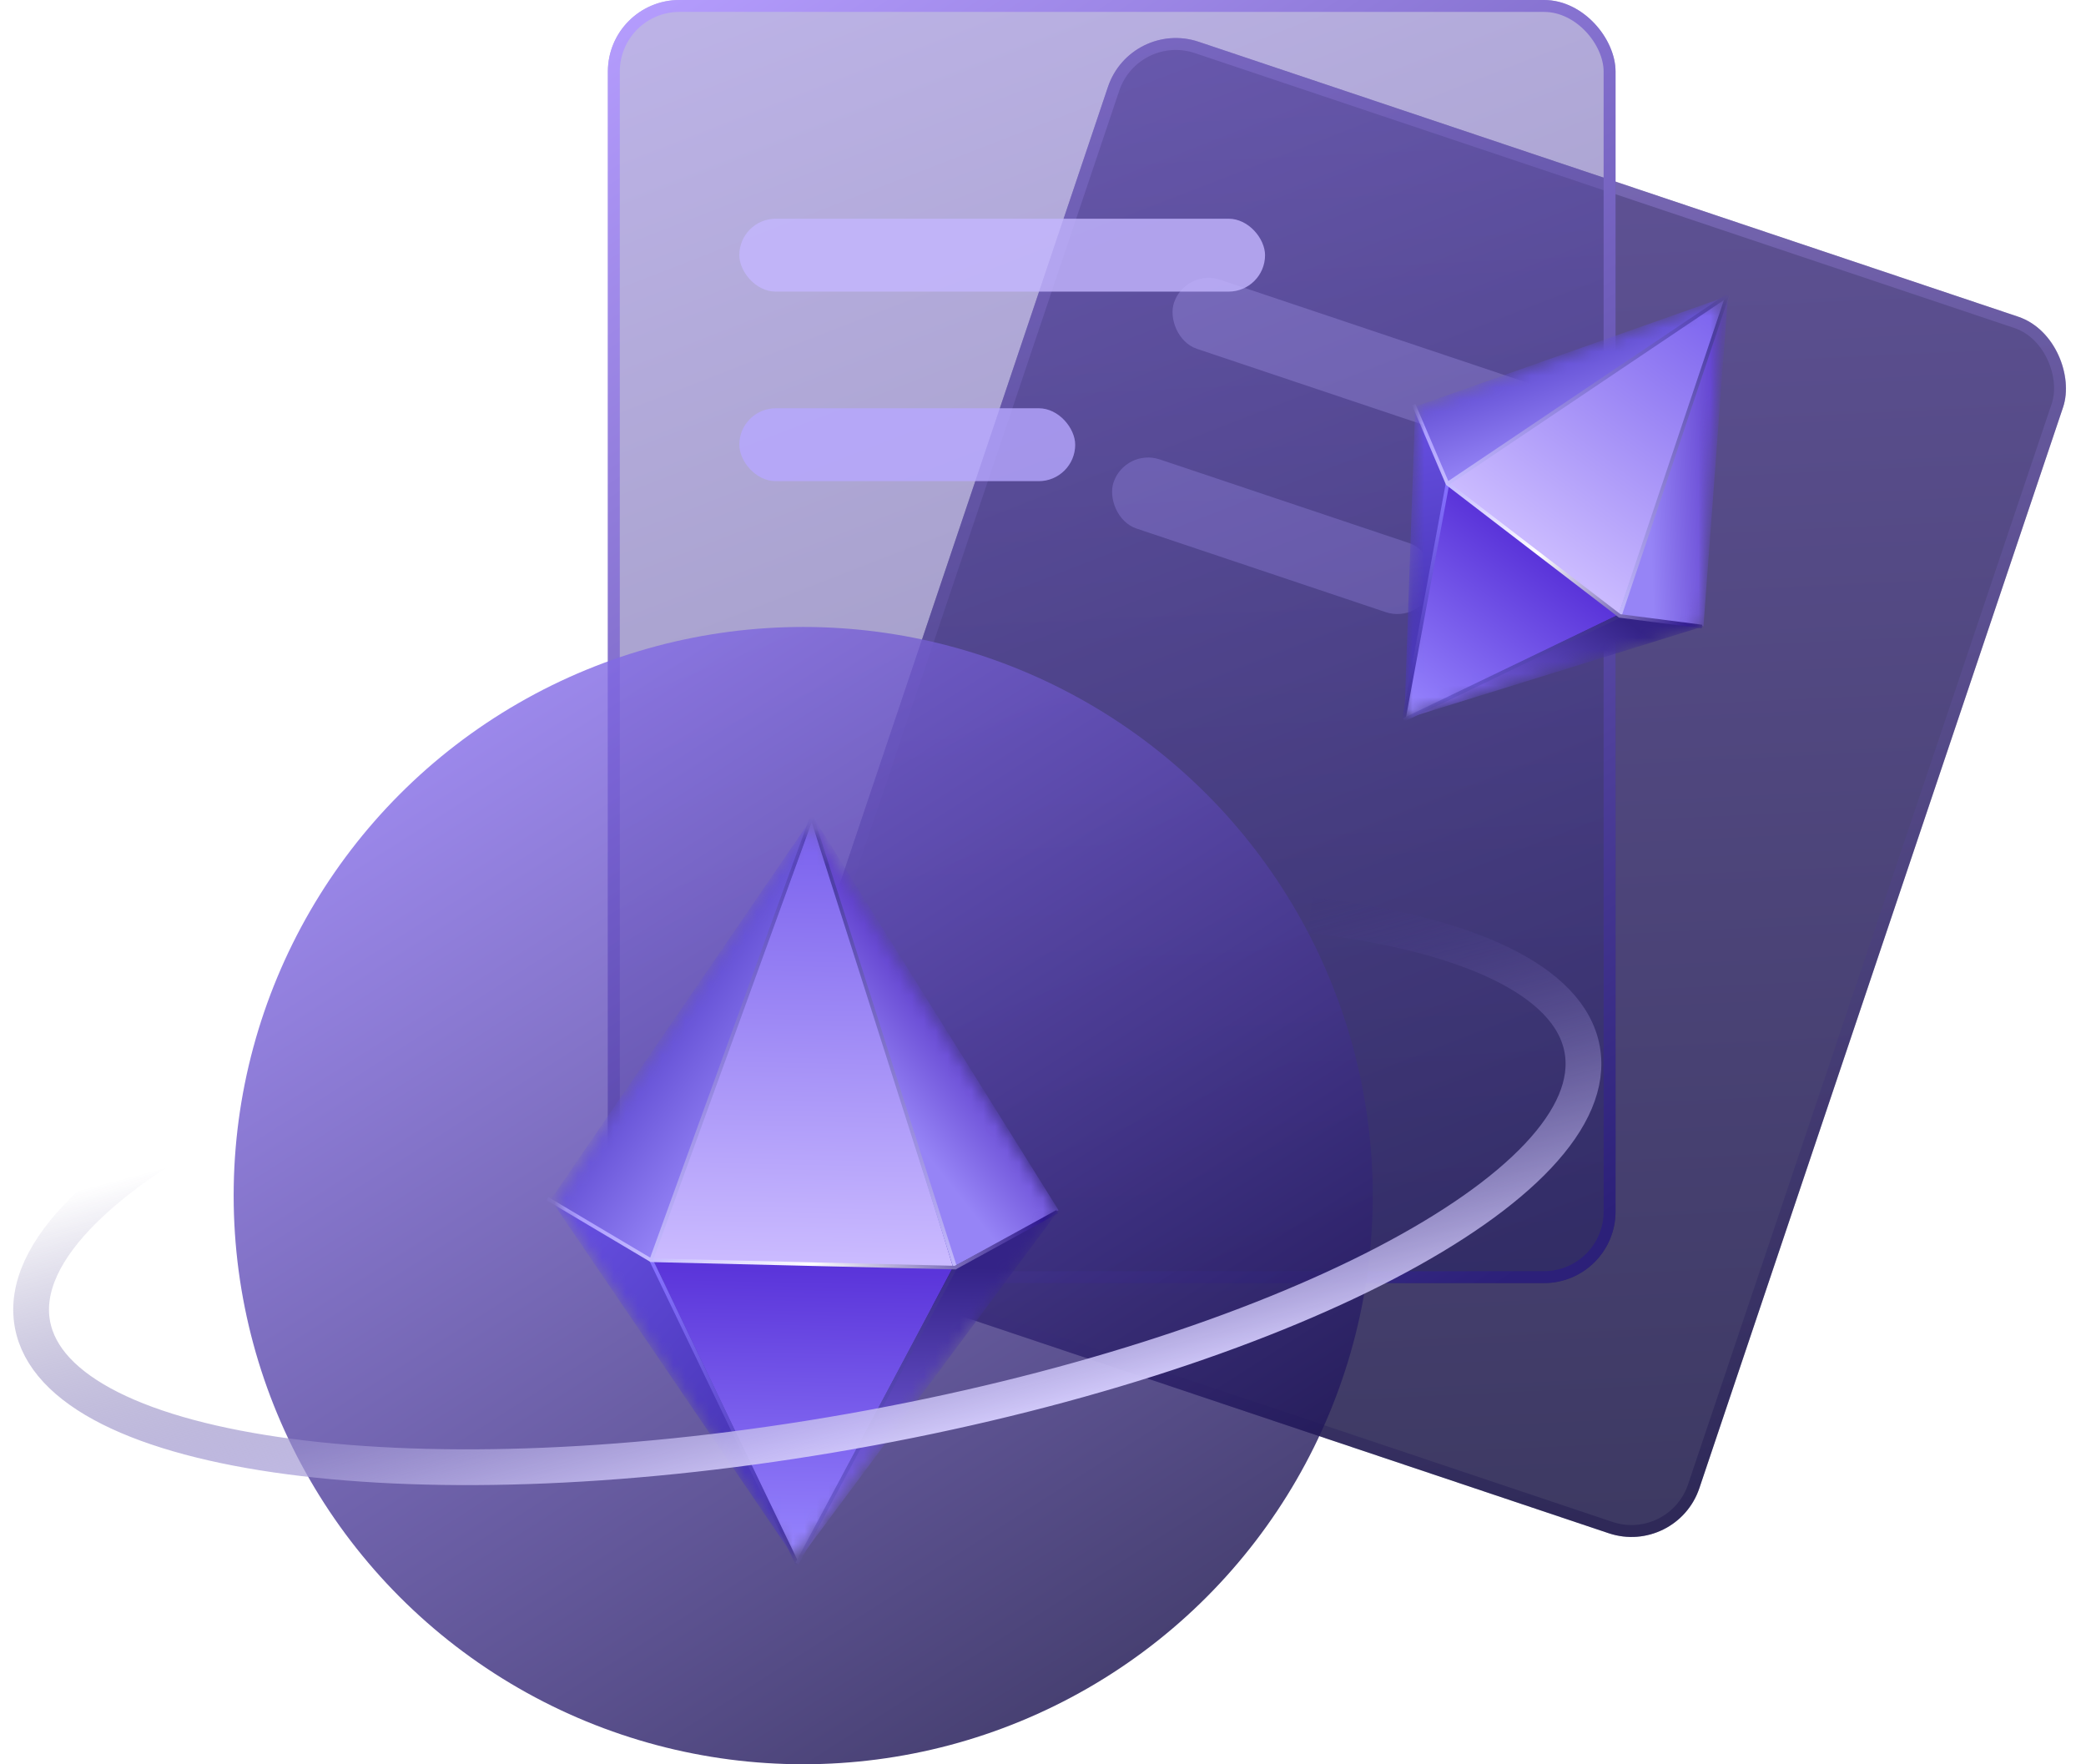
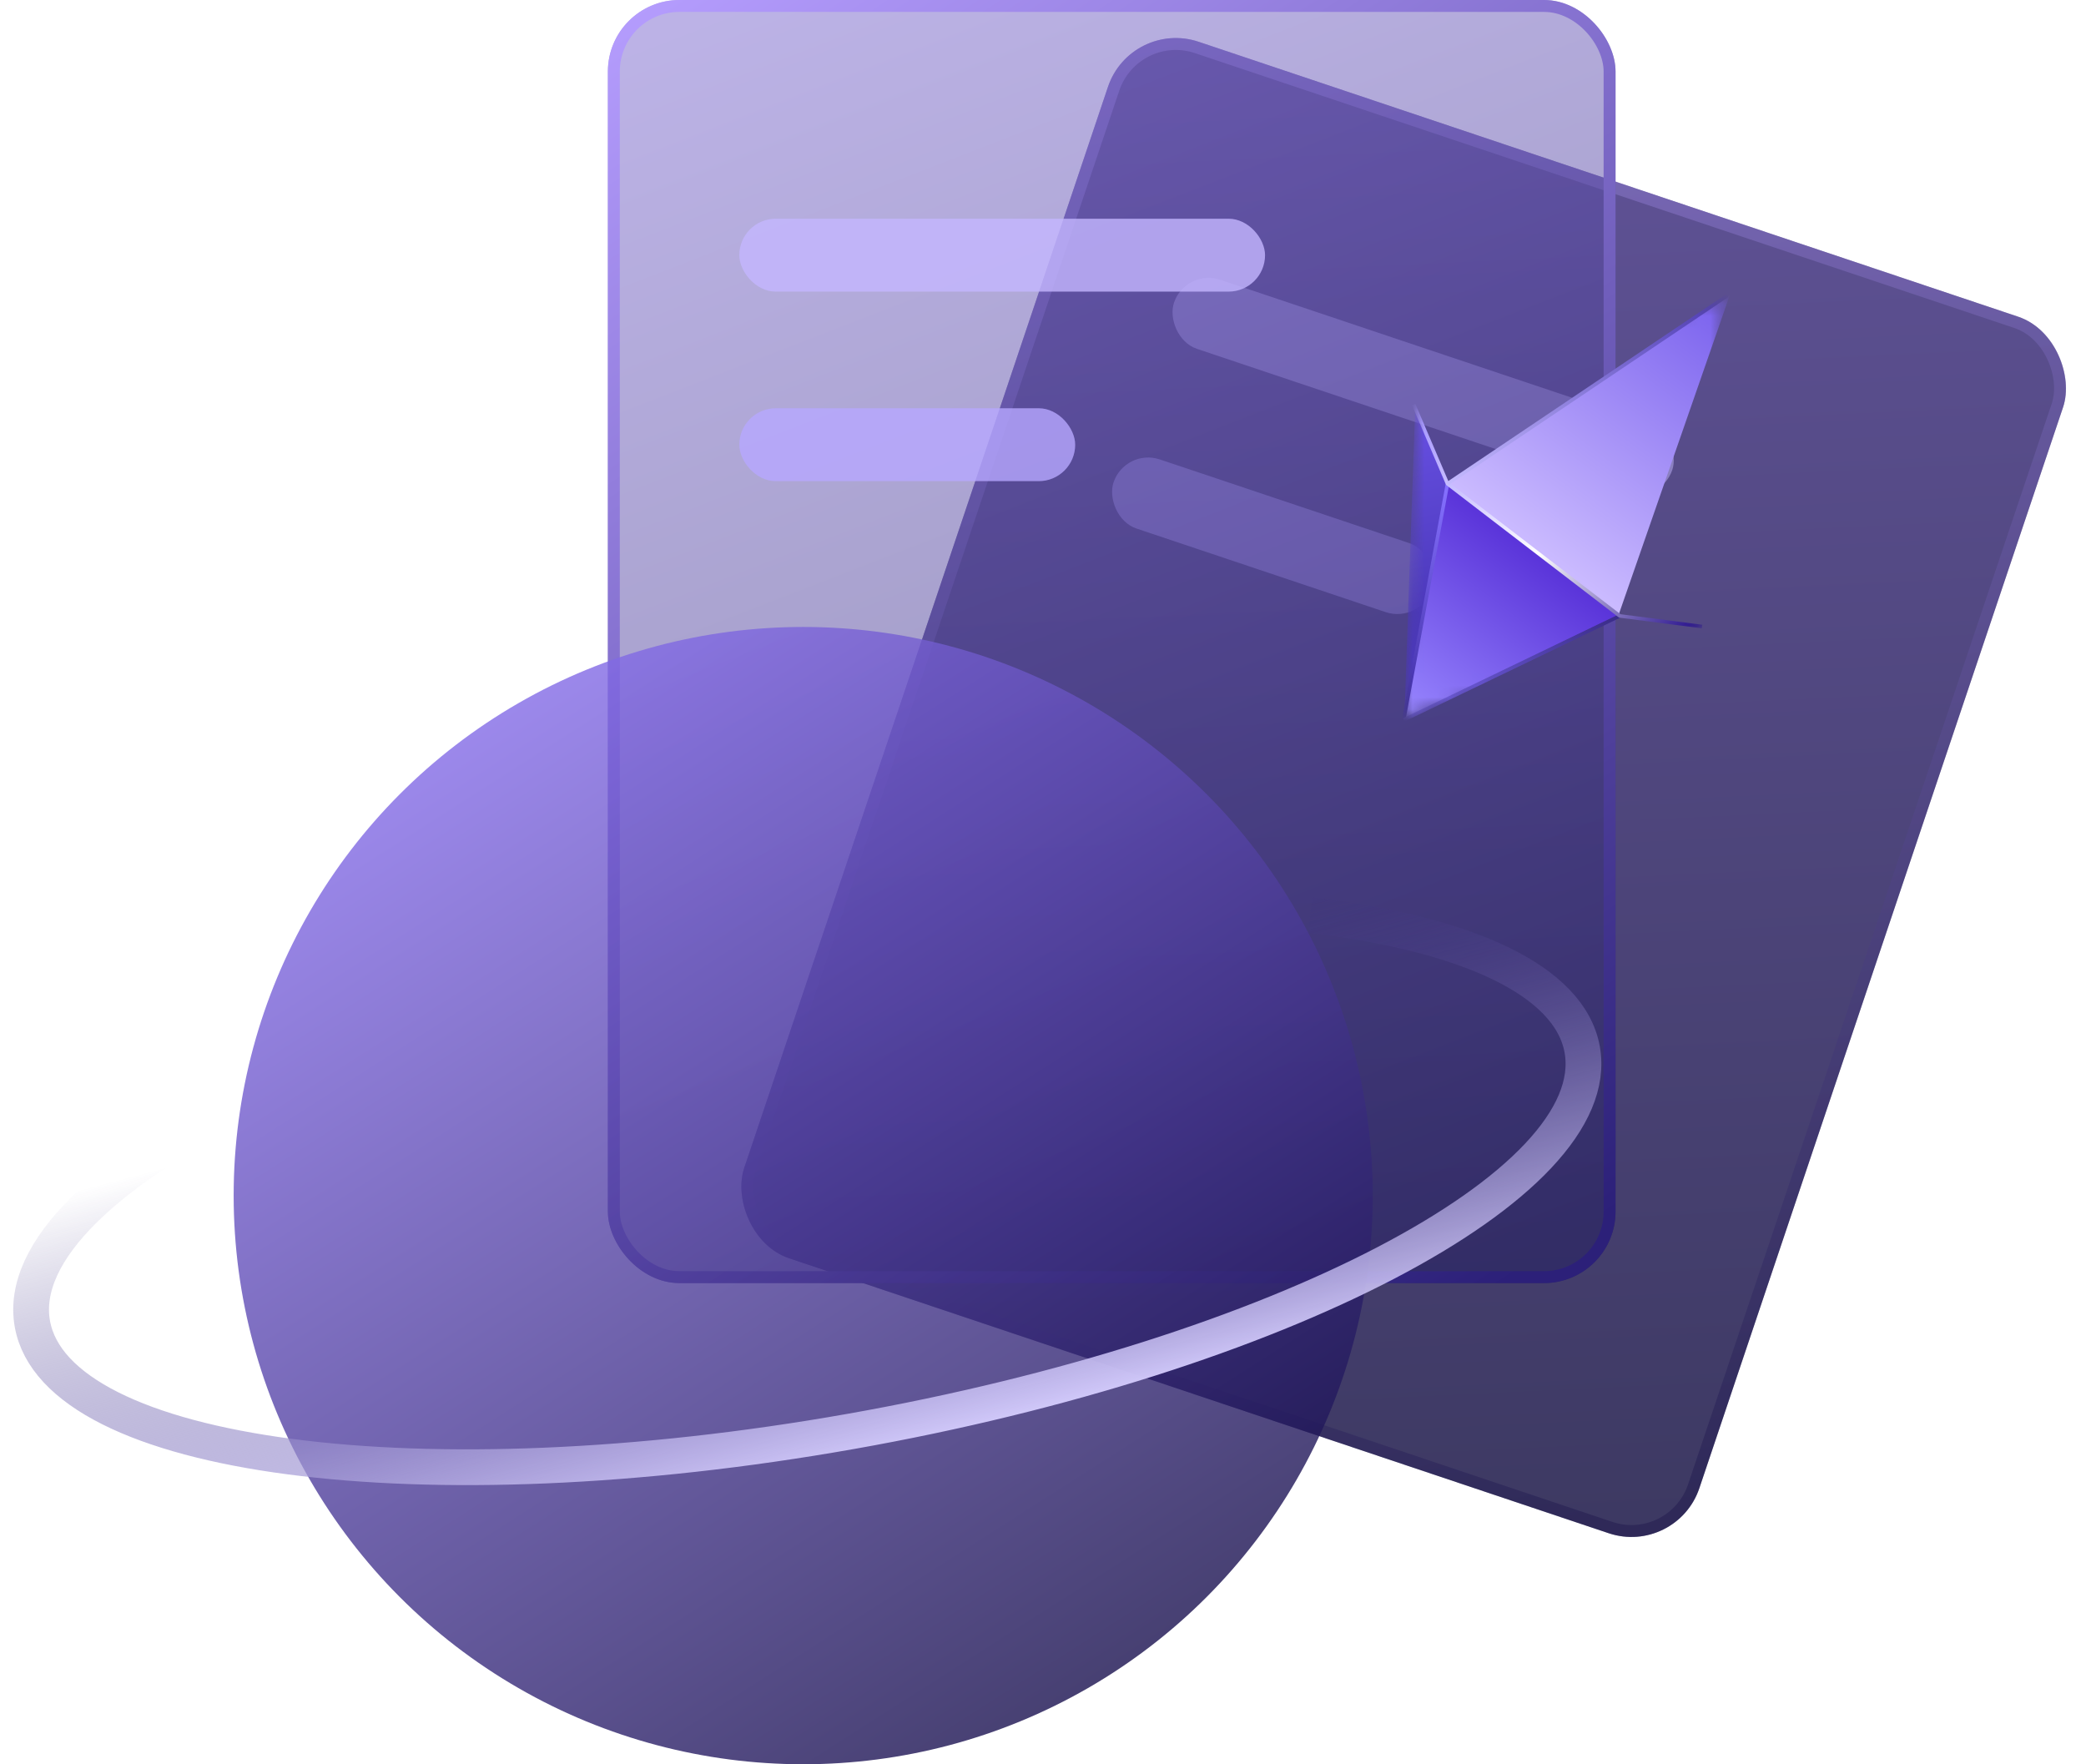
<svg xmlns="http://www.w3.org/2000/svg" width="175" height="148" viewBox="0 0 175 148" fill="none">
  <g filter="url(#filter0_b_278_178)">
    <rect width="84.521" height="107.654" rx="6" transform="matrix(0.948 0.318 -0.319 0.948 94.865 1.596)" fill="url(#paint0_linear_278_178)" fill-opacity="0.8" />
  </g>
  <rect x="0.315" y="0.633" width="83.521" height="106.654" rx="5.5" transform="matrix(0.948 0.318 -0.319 0.948 95.083 1.529)" stroke="url(#paint1_linear_278_178)" stroke-opacity="0.4" />
  <g opacity="0.6" filter="url(#filter1_b_278_178)">
    <rect width="44.098" height="6.117" rx="3.058" transform="matrix(0.948 0.318 -0.319 0.948 99.466 22.493)" fill="#C4B6FF" fill-opacity="0.8" />
  </g>
  <g opacity="0.6" filter="url(#filter2_b_278_178)">
    <rect width="28.174" height="6.117" rx="3.058" transform="matrix(0.948 0.318 -0.319 0.948 94.394 37.566)" fill="#B6A7FF" fill-opacity="0.8" />
  </g>
  <g filter="url(#filter3_b_278_178)">
    <rect x="50.997" width="84.535" height="107.636" rx="6" fill="url(#paint2_linear_278_178)" fill-opacity="0.5" />
  </g>
  <rect x="51.497" y="0.5" width="83.535" height="106.636" rx="5.5" stroke="url(#paint3_linear_278_178)" />
  <g filter="url(#filter4_b_278_178)">
    <rect x="62.023" y="18.347" width="44.105" height="6.116" rx="3.058" fill="#C4B6FF" fill-opacity="0.8" />
  </g>
  <g filter="url(#filter5_b_278_178)">
    <rect x="62.023" y="34.248" width="28.178" height="6.116" rx="3.058" fill="#B6A7FF" fill-opacity="0.8" />
  </g>
  <g filter="url(#filter6_b_278_178)">
    <ellipse cx="67.383" cy="100.298" rx="47.781" ry="47.703" fill="url(#paint4_linear_278_178)" fill-opacity="0.8" />
  </g>
  <mask id="mask0_278_178" style="mask-type:alpha" maskUnits="userSpaceOnUse" x="46" y="69" width="43" height="62">
-     <path d="M46.622 100.759L67.902 69.204L88.691 101.648L66.624 130.711L46.622 100.759Z" fill="#D9D9D9" />
-   </mask>
+     </mask>
  <g mask="url(#mask0_278_178)">
    <path d="M54.625 105.723L68.314 68.319L79.956 106.291L54.625 105.723Z" fill="url(#paint5_linear_278_178)" />
    <path d="M46.203 100.635L68.314 68.319L54.625 105.723L46.203 100.635Z" fill="url(#paint6_linear_278_178)" />
    <path d="M88.812 101.532L68.084 68.314L79.956 106.291L88.812 101.532Z" fill="url(#paint7_linear_278_178)" />
    <path d="M80.145 106.337L68.105 68.508" stroke="url(#paint8_linear_278_178)" stroke-width="0.3" />
-     <path d="M79.956 106.291L66.757 131.203L54.851 105.763L79.956 106.291Z" fill="url(#paint9_linear_278_178)" />
    <path d="M88.813 101.531L66.757 131.203L79.956 106.291L88.813 101.531Z" fill="url(#paint10_linear_278_178)" />
    <path d="M46.203 100.635L66.987 131.208L54.851 105.763L46.203 100.635Z" fill="url(#paint11_linear_278_178)" />
    <path d="M54.625 105.723L66.871 131.16" stroke="url(#paint12_linear_278_178)" stroke-width="0.3" />
    <path d="M80.145 106.337L66.871 131.16" stroke="url(#paint13_linear_278_178)" stroke-width="0.3" />
    <path d="M88.691 101.648L80.145 106.337L54.625 105.723L45.925 100.557" stroke="url(#paint14_linear_278_178)" stroke-width="0.3" />
    <path d="M54.625 105.723L68.105 68.508" stroke="url(#paint15_linear_278_178)" stroke-width="0.3" />
  </g>
  <path d="M21.676 91.915C9.039 98.025 1.635 104.968 2.714 111.048C4.724 122.384 35.461 126.428 71.366 120.081C107.271 113.733 134.748 99.398 132.738 88.062C131.7 82.212 123.012 78.303 109.91 76.763" stroke="url(#paint16_linear_278_178)" stroke-width="3" />
  <mask id="mask1_278_178" style="mask-type:alpha" maskUnits="userSpaceOnUse" x="117" y="25" width="28" height="36">
    <path d="M118.916 34.352L144.499 25.114L142.79 52.559L117.806 60.031L118.916 34.352Z" fill="#D9D9D9" />
  </mask>
  <g mask="url(#mask1_278_178)">
    <path d="M121.435 40.58L145.11 24.777L135.796 51.562L121.435 40.58Z" fill="url(#paint17_linear_278_178)" />
-     <path d="M118.727 34.104L145.11 24.777L121.435 40.58L118.727 34.104Z" fill="url(#paint18_linear_278_178)" />
-     <path d="M142.91 52.544L144.979 24.677L135.796 51.562L142.91 52.544Z" fill="url(#paint19_linear_278_178)" />
-     <path d="M135.886 51.668L144.909 24.798" stroke="url(#paint20_linear_278_178)" stroke-width="0.3" />
    <path d="M135.796 51.562L117.675 60.37L121.548 40.698L135.796 51.562Z" fill="url(#paint21_linear_278_178)" />
-     <path d="M142.91 52.544L117.675 60.37L135.796 51.562L142.91 52.544Z" fill="url(#paint22_linear_278_178)" />
+     <path d="M142.91 52.544L135.796 51.562L142.91 52.544Z" fill="url(#paint22_linear_278_178)" />
    <path d="M118.727 34.104L117.805 60.47L121.548 40.698L118.727 34.104Z" fill="url(#paint23_linear_278_178)" />
    <path d="M121.435 40.58L117.759 60.393" stroke="url(#paint24_linear_278_178)" stroke-width="0.3" />
    <path d="M135.886 51.668L117.759 60.393" stroke="url(#paint25_linear_278_178)" stroke-width="0.3" />
    <path d="M142.79 52.559L135.886 51.668L121.434 40.579L118.599 33.942" stroke="url(#paint26_linear_278_178)" stroke-width="0.3" />
    <path d="M121.435 40.58L144.91 24.798" stroke="url(#paint27_linear_278_178)" stroke-width="0.3" />
  </g>
  <defs>
    <filter id="filter0_b_278_178" x="52.133" y="-6.81" width="131.268" height="145.719" filterUnits="userSpaceOnUse" color-interpolation-filters="sRGB">
      <feFlood flood-opacity="0" result="BackgroundImageFix" />
      <feGaussianBlur in="BackgroundImageFix" stdDeviation="5" />
      <feComposite in2="SourceAlpha" operator="in" result="effect1_backgroundBlur_278_178" />
      <feBlend mode="normal" in="SourceGraphic" in2="effect1_backgroundBlur_278_178" result="shape" />
    </filter>
    <filter id="filter1_b_278_178" x="88.33" y="13.306" width="62.13" height="38.193" filterUnits="userSpaceOnUse" color-interpolation-filters="sRGB">
      <feFlood flood-opacity="0" result="BackgroundImageFix" />
      <feGaussianBlur in="BackgroundImageFix" stdDeviation="5" />
      <feComposite in2="SourceAlpha" operator="in" result="effect1_backgroundBlur_278_178" />
      <feBlend mode="normal" in="SourceGraphic" in2="effect1_backgroundBlur_278_178" result="shape" />
    </filter>
    <filter id="filter2_b_278_178" x="83.258" y="28.379" width="47.032" height="33.13" filterUnits="userSpaceOnUse" color-interpolation-filters="sRGB">
      <feFlood flood-opacity="0" result="BackgroundImageFix" />
      <feGaussianBlur in="BackgroundImageFix" stdDeviation="5" />
      <feComposite in2="SourceAlpha" operator="in" result="effect1_backgroundBlur_278_178" />
      <feBlend mode="normal" in="SourceGraphic" in2="effect1_backgroundBlur_278_178" result="shape" />
    </filter>
    <filter id="filter3_b_278_178" x="40.997" y="-10" width="104.535" height="127.636" filterUnits="userSpaceOnUse" color-interpolation-filters="sRGB">
      <feFlood flood-opacity="0" result="BackgroundImageFix" />
      <feGaussianBlur in="BackgroundImageFix" stdDeviation="5" />
      <feComposite in2="SourceAlpha" operator="in" result="effect1_backgroundBlur_278_178" />
      <feBlend mode="normal" in="SourceGraphic" in2="effect1_backgroundBlur_278_178" result="shape" />
    </filter>
    <filter id="filter4_b_278_178" x="52.023" y="8.347" width="64.105" height="26.116" filterUnits="userSpaceOnUse" color-interpolation-filters="sRGB">
      <feFlood flood-opacity="0" result="BackgroundImageFix" />
      <feGaussianBlur in="BackgroundImageFix" stdDeviation="5" />
      <feComposite in2="SourceAlpha" operator="in" result="effect1_backgroundBlur_278_178" />
      <feBlend mode="normal" in="SourceGraphic" in2="effect1_backgroundBlur_278_178" result="shape" />
    </filter>
    <filter id="filter5_b_278_178" x="52.023" y="24.248" width="48.178" height="26.116" filterUnits="userSpaceOnUse" color-interpolation-filters="sRGB">
      <feFlood flood-opacity="0" result="BackgroundImageFix" />
      <feGaussianBlur in="BackgroundImageFix" stdDeviation="5" />
      <feComposite in2="SourceAlpha" operator="in" result="effect1_backgroundBlur_278_178" />
      <feBlend mode="normal" in="SourceGraphic" in2="effect1_backgroundBlur_278_178" result="shape" />
    </filter>
    <filter id="filter6_b_278_178" x="16.602" y="49.595" width="101.562" height="101.405" filterUnits="userSpaceOnUse" color-interpolation-filters="sRGB">
      <feFlood flood-opacity="0" result="BackgroundImageFix" />
      <feGaussianBlur in="BackgroundImageFix" stdDeviation="1.5" />
      <feComposite in2="SourceAlpha" operator="in" result="effect1_backgroundBlur_278_178" />
      <feBlend mode="normal" in="SourceGraphic" in2="effect1_backgroundBlur_278_178" result="shape" />
    </filter>
    <linearGradient id="paint0_linear_278_178" x1="28.174" y1="-5.505" x2="72.172" y2="107.693" gradientUnits="userSpaceOnUse">
      <stop stop-color="#39287E" />
      <stop offset="1" stop-color="#0D083C" />
    </linearGradient>
    <linearGradient id="paint1_linear_278_178" x1="3.675" y1="-1.01828e-07" x2="75.204" y2="107.74" gradientUnits="userSpaceOnUse">
      <stop stop-color="#B49CFD" />
      <stop offset="1" stop-color="#191249" />
    </linearGradient>
    <linearGradient id="paint2_linear_278_178" x1="79.175" y1="-5.504" x2="123.155" y2="107.685" gradientUnits="userSpaceOnUse">
      <stop stop-color="#7966CD" />
      <stop offset="1" stop-color="#211B60" />
    </linearGradient>
    <linearGradient id="paint3_linear_278_178" x1="54.672" y1="-1.01811e-07" x2="126.18" y2="107.744" gradientUnits="userSpaceOnUse">
      <stop stop-color="#B49CFD" />
      <stop offset="1" stop-color="#2C2079" />
    </linearGradient>
    <linearGradient id="paint4_linear_278_178" x1="35.682" y1="45.256" x2="97.867" y2="142.588" gradientUnits="userSpaceOnUse">
      <stop offset="0" stop-color="#9479FF" />
      <stop offset="1" stop-color="#140C48" />
    </linearGradient>
    <linearGradient id="paint5_linear_278_178" x1="68.199" y1="68.316" x2="67.406" y2="106.027" gradientUnits="userSpaceOnUse">
      <stop stop-color="#775EED" />
      <stop offset="1" stop-color="#CBBBFF" />
    </linearGradient>
    <linearGradient id="paint6_linear_278_178" x1="32.909" y1="90.743" x2="56.038" y2="107.308" gradientUnits="userSpaceOnUse">
      <stop offset="0.444" stop-color="#533EC9" />
      <stop offset="0.96" stop-color="#9988F9" />
    </linearGradient>
    <linearGradient id="paint7_linear_278_178" x1="83.613" y1="89.232" x2="76.268" y2="95.033" gradientUnits="userSpaceOnUse">
      <stop stop-color="#5C3BCA" />
      <stop offset="1" stop-color="#9684F6" />
    </linearGradient>
    <linearGradient id="paint8_linear_278_178" x1="92.928" y1="68.92" x2="94.216" y2="106.779" gradientUnits="userSpaceOnUse">
      <stop stop-color="#3D2D9B" />
      <stop offset="1" stop-color="#C6BCFF" />
      <stop offset="1" stop-color="#F3F1FF" />
    </linearGradient>
    <linearGradient id="paint9_linear_278_178" x1="66.872" y1="131.206" x2="67.402" y2="106.027" gradientUnits="userSpaceOnUse">
      <stop stop-color="#9988FF" />
      <stop offset="0.977" stop-color="#5B35DA" />
    </linearGradient>
    <linearGradient id="paint10_linear_278_178" x1="91.977" y1="131.734" x2="92.507" y2="106.555" gradientUnits="userSpaceOnUse">
      <stop stop-color="#8E73FE" />
      <stop offset="1" stop-color="#342387" />
    </linearGradient>
    <linearGradient id="paint11_linear_278_178" x1="59.387" y1="121.819" x2="39.904" y2="104.429" gradientUnits="userSpaceOnUse">
      <stop stop-color="#4B38BA" />
      <stop offset="1" stop-color="#6B53E8" />
    </linearGradient>
    <linearGradient id="paint12_linear_278_178" x1="67.118" y1="131.609" x2="47.908" y2="113.6" gradientUnits="userSpaceOnUse">
      <stop stop-color="#3B29A0" />
      <stop offset="1" stop-color="#8570FF" />
    </linearGradient>
    <linearGradient id="paint13_linear_278_178" x1="67.118" y1="131.609" x2="70.134" y2="104.22" gradientUnits="userSpaceOnUse">
      <stop stop-color="#7B67EF" />
      <stop offset="1" stop-color="#372983" />
    </linearGradient>
    <linearGradient id="paint14_linear_278_178" x1="48.129" y1="98.178" x2="87.993" y2="101.456" gradientUnits="userSpaceOnUse">
      <stop stop-color="#A899FF" />
      <stop offset="0.513" stop-color="white" />
      <stop offset="1" stop-color="#29128E" />
    </linearGradient>
    <linearGradient id="paint15_linear_278_178" x1="68.308" y1="67.812" x2="69.595" y2="105.671" gradientUnits="userSpaceOnUse">
      <stop stop-color="#4835B1" />
      <stop offset="1" stop-color="#C6BCFF" />
    </linearGradient>
    <linearGradient id="paint16_linear_278_178" x1="75.5" y1="122.314" x2="65.576" y2="84.389" gradientUnits="userSpaceOnUse">
      <stop offset="0" stop-color="#D7CFFF" />
      <stop offset="1" stop-color="#2C1F74" stop-opacity="0" />
    </linearGradient>
    <linearGradient id="paint17_linear_278_178" x1="145.045" y1="24.727" x2="128.706" y2="46.156" gradientUnits="userSpaceOnUse">
      <stop stop-color="#775EED" />
      <stop offset="1" stop-color="#CBBBFF" />
    </linearGradient>
    <linearGradient id="paint18_linear_278_178" x1="115.239" y1="22.811" x2="121.591" y2="42.084" gradientUnits="userSpaceOnUse">
      <stop offset="0.444" stop-color="#533EC9" />
      <stop offset="0.96" stop-color="#9988F9" />
    </linearGradient>
    <linearGradient id="paint19_linear_278_178" x1="145.103" y1="43.267" x2="138.421" y2="43.512" gradientUnits="userSpaceOnUse">
      <stop stop-color="#5C3BCA" />
      <stop offset="1" stop-color="#9684F6" />
    </linearGradient>
    <linearGradient id="paint20_linear_278_178" x1="159.044" y1="35.477" x2="143.847" y2="57.866" gradientUnits="userSpaceOnUse">
      <stop stop-color="#3D2D9B" />
      <stop offset="1" stop-color="#C6BCFF" />
      <stop offset="1" stop-color="#F3F1FF" />
    </linearGradient>
    <linearGradient id="paint21_linear_278_178" x1="117.74" y1="60.42" x2="128.649" y2="46.112" gradientUnits="userSpaceOnUse">
      <stop stop-color="#9988FF" />
      <stop offset="0.977" stop-color="#5B35DA" />
    </linearGradient>
    <linearGradient id="paint22_linear_278_178" x1="131.988" y1="71.284" x2="142.898" y2="56.977" gradientUnits="userSpaceOnUse">
      <stop stop-color="#8E73FE" />
      <stop offset="1" stop-color="#342387" />
    </linearGradient>
    <linearGradient id="paint23_linear_278_178" x1="117.387" y1="51.861" x2="113.477" y2="33.645" gradientUnits="userSpaceOnUse">
      <stop stop-color="#4B38BA" />
      <stop offset="1" stop-color="#6B53E8" />
    </linearGradient>
    <linearGradient id="paint24_linear_278_178" x1="117.712" y1="60.756" x2="114.22" y2="42.299" gradientUnits="userSpaceOnUse">
      <stop stop-color="#3B29A0" />
      <stop offset="1" stop-color="#8570FF" />
    </linearGradient>
    <linearGradient id="paint25_linear_278_178" x1="117.712" y1="60.756" x2="130.99" y2="46.22" gradientUnits="userSpaceOnUse">
      <stop stop-color="#7B67EF" />
      <stop offset="1" stop-color="#372983" />
    </linearGradient>
    <linearGradient id="paint26_linear_278_178" x1="120.874" y1="33.498" x2="142.444" y2="52.185" gradientUnits="userSpaceOnUse">
      <stop stop-color="#A899FF" />
      <stop offset="0.513" stop-color="white" />
      <stop offset="1" stop-color="#29128E" />
    </linearGradient>
    <linearGradient id="paint27_linear_278_178" x1="145.32" y1="24.482" x2="130.122" y2="46.871" gradientUnits="userSpaceOnUse">
      <stop stop-color="#4835B1" />
      <stop offset="1" stop-color="#C6BCFF" />
    </linearGradient>
  </defs>
</svg>